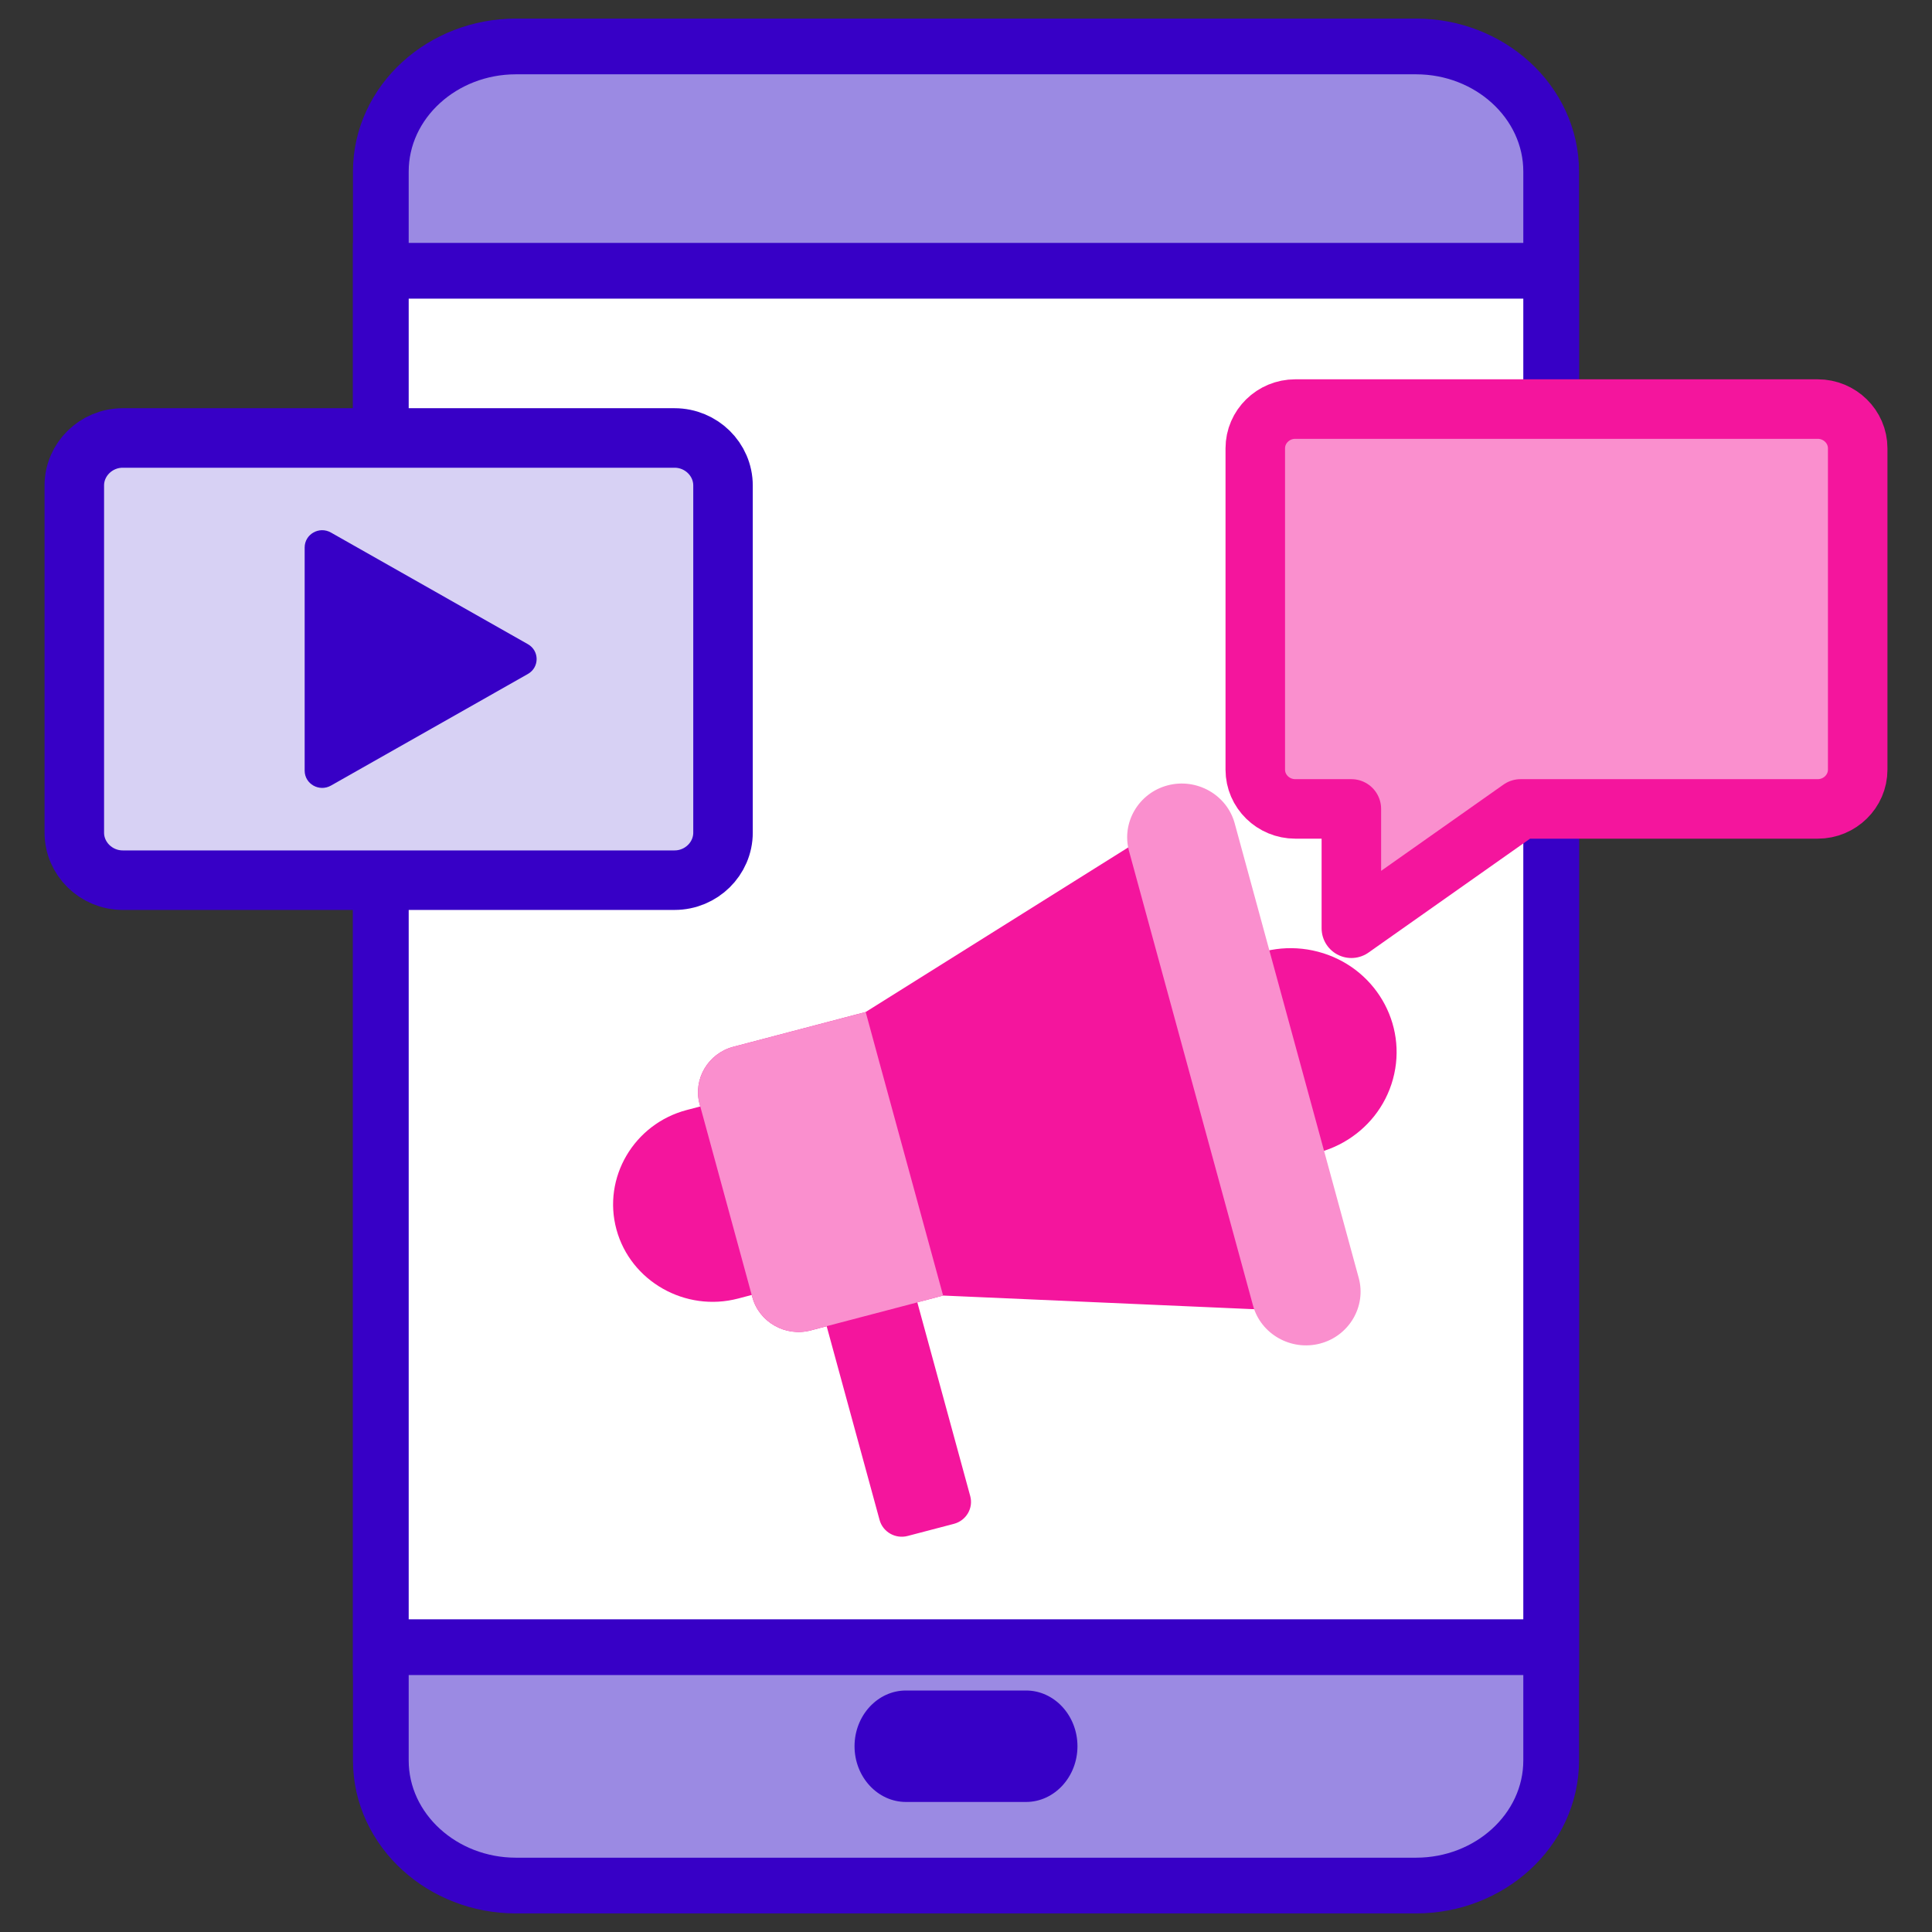
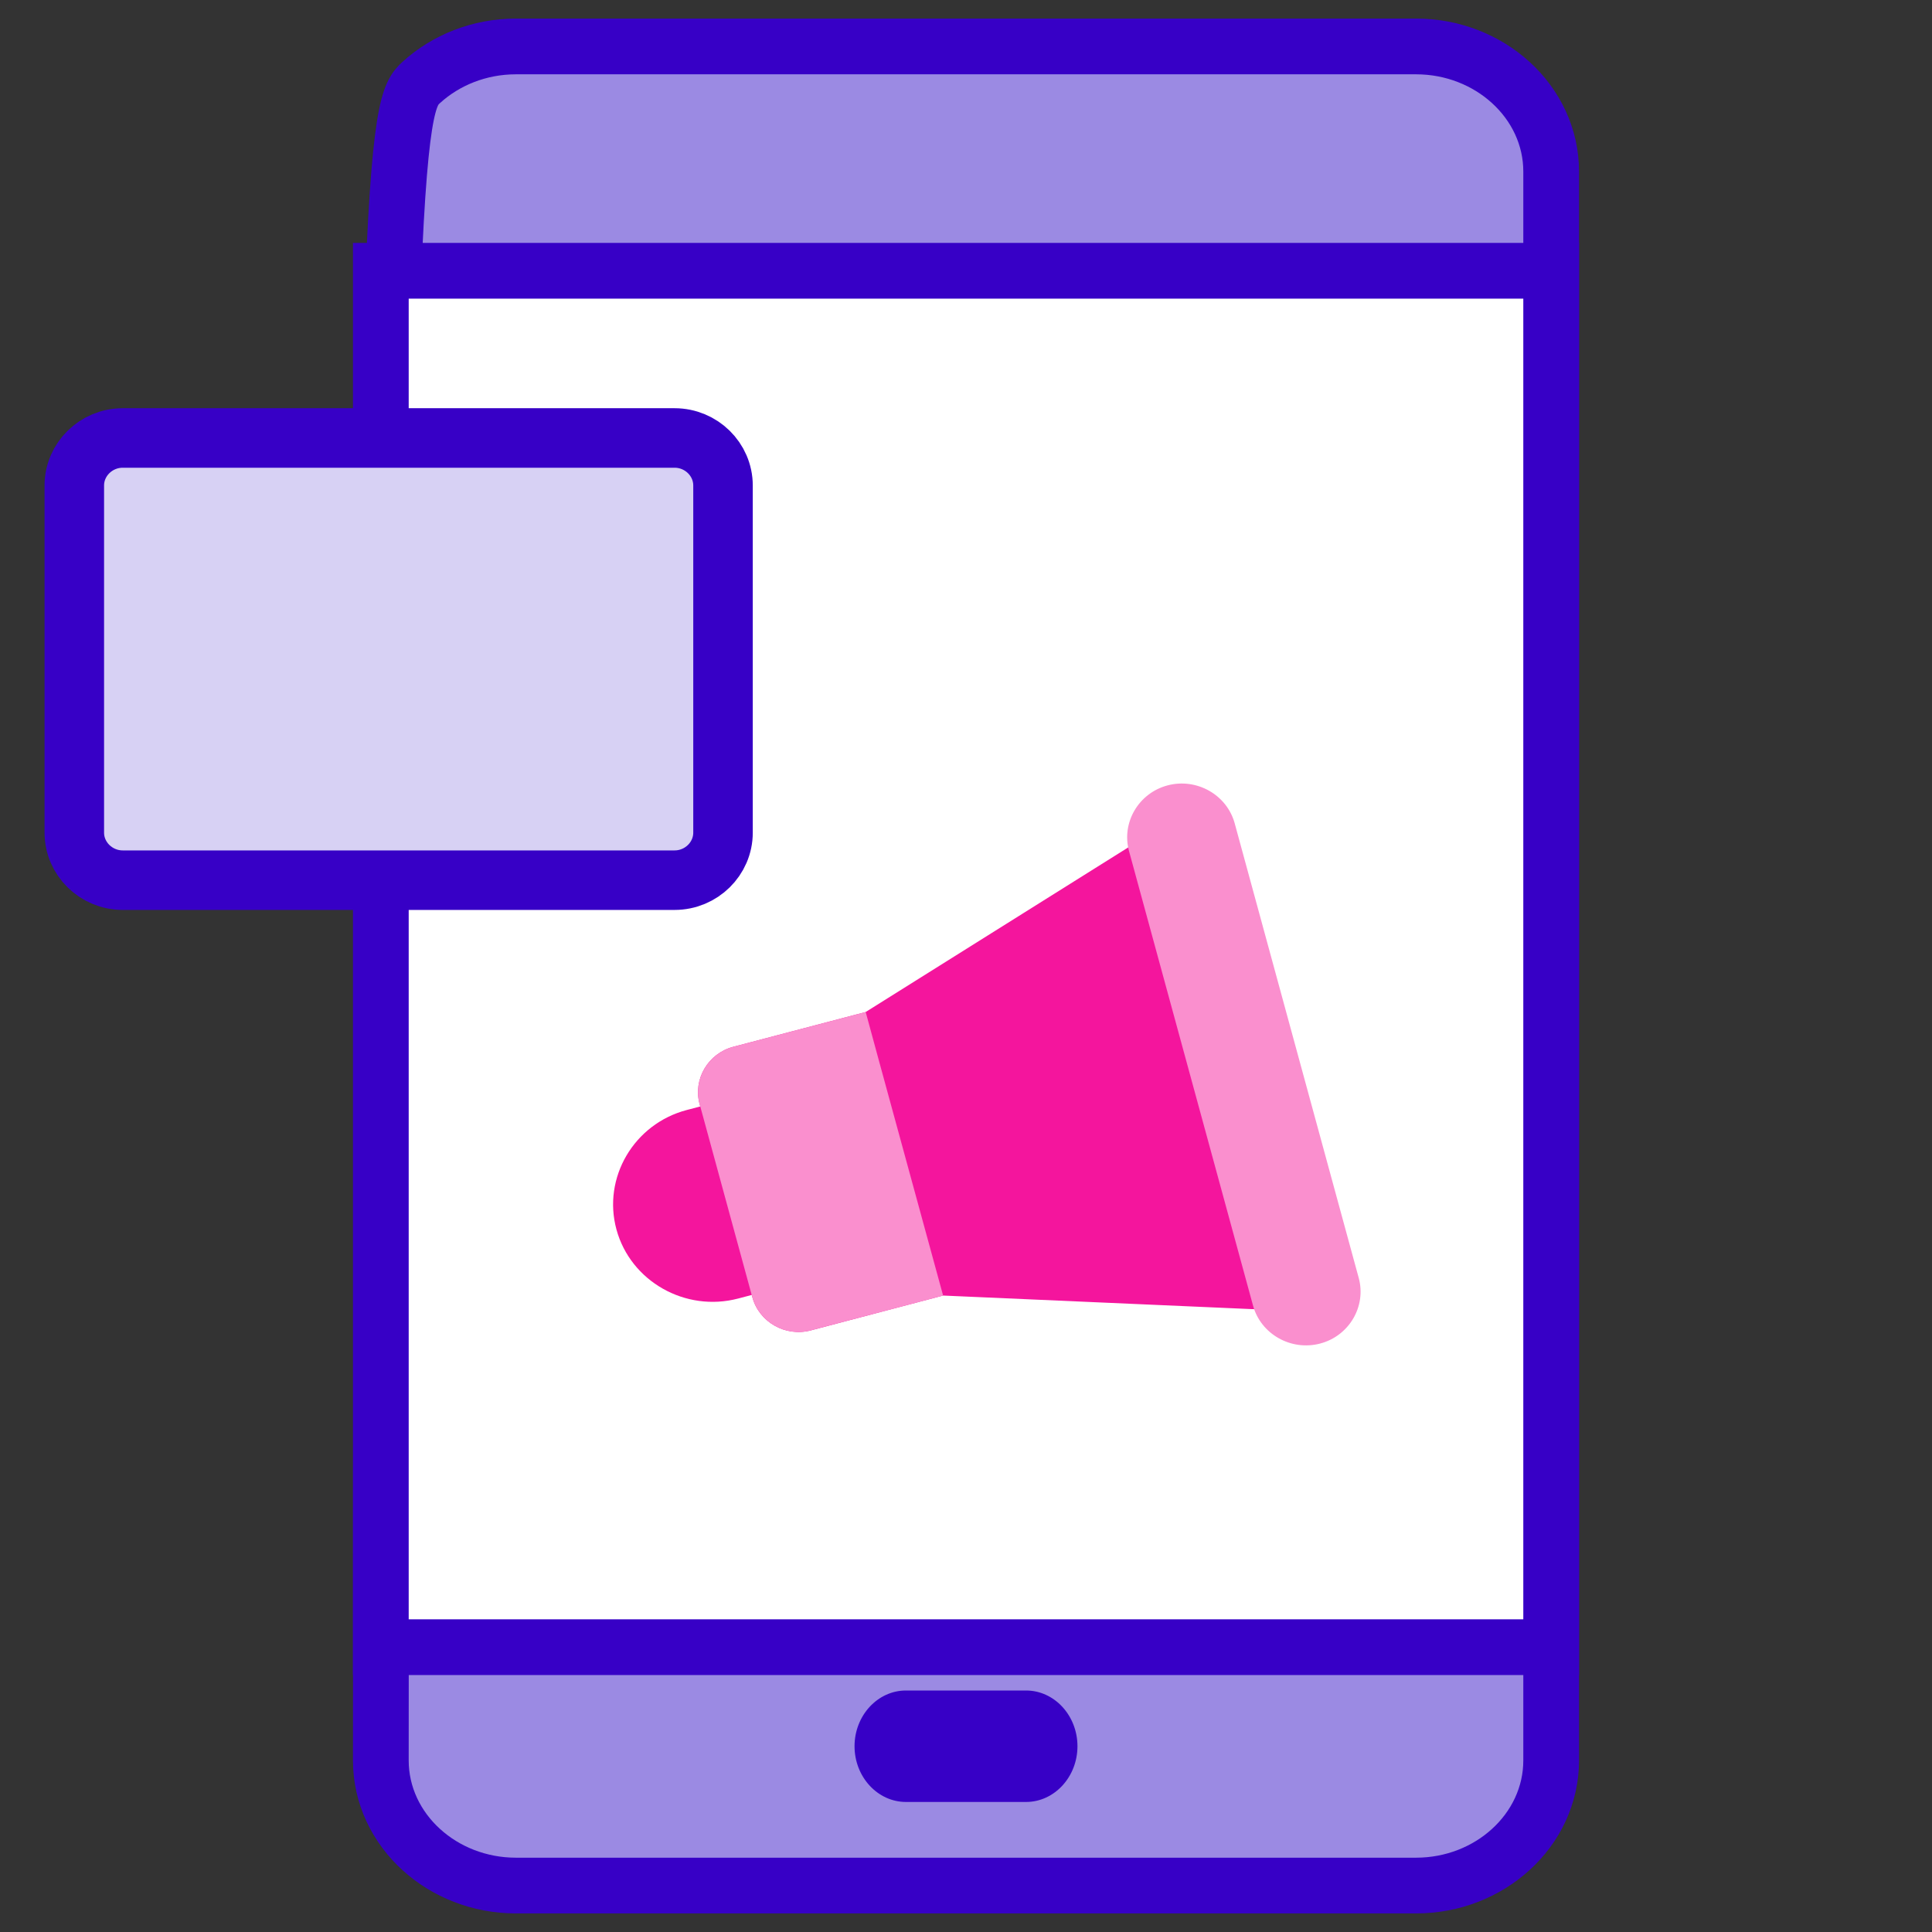
<svg xmlns="http://www.w3.org/2000/svg" width="26px" height="26px" viewBox="0 0 26 26">
  <rect x="0" y="0" width="26" height="26" fill="#333333" stroke="none" />
  <title>sector-marketing</title>
  <g id="Landing-v2" stroke="none" stroke-width="1" fill="none" fill-rule="evenodd">
    <g id="Querix-100-UseCases-5" transform="translate(-97, -877)">
      <g id="Group-2-Copy-12" transform="translate(84, 862)">
        <g id="sector-marketing" transform="translate(14, 16)">
-           <path d="M18.057,-0.375 C18.552,-0.375 19.002,-0.189 19.328,0.107 C19.668,0.415 19.875,0.842 19.875,1.309 L19.875,22.691 C19.875,23.158 19.668,23.585 19.328,23.893 C19.002,24.189 18.552,24.375 18.057,24.375 L5.943,24.375 C5.448,24.375 4.998,24.189 4.672,23.893 C4.332,23.585 4.125,23.158 4.125,22.691 L4.125,1.309 C4.125,0.842 4.332,0.415 4.672,0.107 C4.998,-0.189 5.448,-0.375 5.943,-0.375 Z" id="Fill-1" stroke="#3700C6" stroke-width="0.75" fill="#9B8AE3" />
+           <path d="M18.057,-0.375 C18.552,-0.375 19.002,-0.189 19.328,0.107 C19.668,0.415 19.875,0.842 19.875,1.309 L19.875,22.691 C19.875,23.158 19.668,23.585 19.328,23.893 C19.002,24.189 18.552,24.375 18.057,24.375 L5.943,24.375 C5.448,24.375 4.998,24.189 4.672,23.893 C4.332,23.585 4.125,23.158 4.125,22.691 C4.125,0.842 4.332,0.415 4.672,0.107 C4.998,-0.189 5.448,-0.375 5.943,-0.375 Z" id="Fill-1" stroke="#3700C6" stroke-width="0.75" fill="#9B8AE3" />
          <path d="M12.808,21.75 L11.192,21.75 C10.811,21.75 10.5,22.087 10.5,22.5 C10.5,22.913 10.811,23.25 11.192,23.25 L12.808,23.25 C13.189,23.25 13.5,22.913 13.5,22.5 C13.5,22.087 13.189,21.75 12.808,21.75 Z" id="Fill-3" fill="#3700C6" />
          <path d="M19.875,2.644 L19.875,21.167 L4.125,21.167 L4.125,2.644 L19.875,2.644 Z" id="Fill-5" stroke="#3700C6" stroke-width="0.75" fill="#FFFFFF" />
-           <path d="M11.229,16.102 C10.416,16.316 10.009,16.423 10.009,16.423 L10.837,19.455 C10.881,19.617 11.051,19.714 11.216,19.67 L11.838,19.507 C12.003,19.463 12.101,19.296 12.057,19.134 L11.229,16.102 Z" id="Fill-7" fill="#F4159D" />
          <path d="M12.733,14.116 C12.924,14.814 12.498,15.537 11.787,15.724 L8.934,16.475 C8.224,16.662 7.486,16.244 7.296,15.546 C7.106,14.849 7.531,14.125 8.242,13.938 L11.095,13.188 C11.805,13.001 12.543,13.419 12.733,14.116 Z" id="Fill-8" fill="#F4159D" />
-           <path d="M16.738,11.808 C17.499,12.008 17.95,12.775 17.746,13.522 C17.542,14.268 16.761,14.711 16,14.511 C15.24,14.311 14.789,13.544 14.992,12.798 C15.196,12.051 15.978,11.608 16.738,11.808" id="Fill-9" fill="#F4159D" />
          <path d="M10.65,12.619 L8.869,13.087 C8.528,13.177 8.324,13.524 8.415,13.859 L9.125,16.458 C9.216,16.793 9.57,16.994 9.911,16.904 L11.692,16.435 L16.793,16.659 C16.928,16.654 17.042,16.595 17.123,16.489 C17.203,16.382 17.227,16.258 17.192,16.13 L15.569,10.184 C15.534,10.056 15.45,9.96 15.326,9.907 C15.202,9.854 15.073,9.859 14.954,9.921 L10.65,12.619 Z" id="Fill-10" fill="#F4159D" />
          <path d="M11.517,15.795 C11.286,14.95 11.055,14.104 10.824,13.259 C10.766,13.045 10.708,12.832 10.65,12.619 L8.869,13.087 C8.528,13.177 8.324,13.524 8.415,13.859 L8.424,13.89 L9.116,16.427 L9.125,16.458 C9.216,16.793 9.57,16.994 9.911,16.904 L10.125,16.847 L11.345,16.527 L11.692,16.435 C11.633,16.222 11.575,16.009 11.517,15.795 Z" id="Fill-11" fill="#FA8FCE" />
          <path d="M14.714,9.569 C15.105,9.466 15.511,9.696 15.616,10.08 L17.285,16.197 C17.39,16.58 17.156,16.979 16.765,17.081 L16.765,17.081 C16.374,17.184 15.968,16.954 15.863,16.571 L14.194,10.454 C14.089,10.07 14.323,9.672 14.714,9.569 Z" id="Fill-12" fill="#FA8FCE" />
          <path d="M8.078,10.845 L0.652,10.845 C0.293,10.845 0,10.557 0,10.205 L0,5.534 C0,5.182 0.293,4.894 0.652,4.894 L8.078,4.894 C8.437,4.894 8.73,5.182 8.73,5.534 L8.73,10.205 C8.73,10.557 8.437,10.845 8.078,10.845" id="Fill-13" stroke="#3700C6" stroke-width="0.801" fill="#D7D1F4" stroke-linejoin="round" />
-           <path d="M6.104,7.669 L3.454,6.167 C3.296,6.077 3.1,6.189 3.1,6.368 L3.1,9.371 C3.1,9.55 3.296,9.661 3.454,9.572 L6.104,8.07 C6.261,7.981 6.261,7.758 6.104,7.669" id="Fill-14" fill="#3700C6" />
-           <path d="M16.431,4.505 L23.462,4.505 C23.758,4.505 24,4.742 24,5.033 L24,9.358 C24,9.649 23.758,9.886 23.462,9.886 L19.464,9.886 L17.186,11.492 L17.186,9.886 L16.431,9.886 C16.135,9.886 15.893,9.649 15.893,9.358 L15.893,5.033 C15.893,4.742 16.135,4.505 16.431,4.505" id="Fill-16" stroke="#F4159D" stroke-width="0.801" fill="#FA8FCE" stroke-linejoin="round" />
        </g>
      </g>
    </g>
  </g>
</svg>